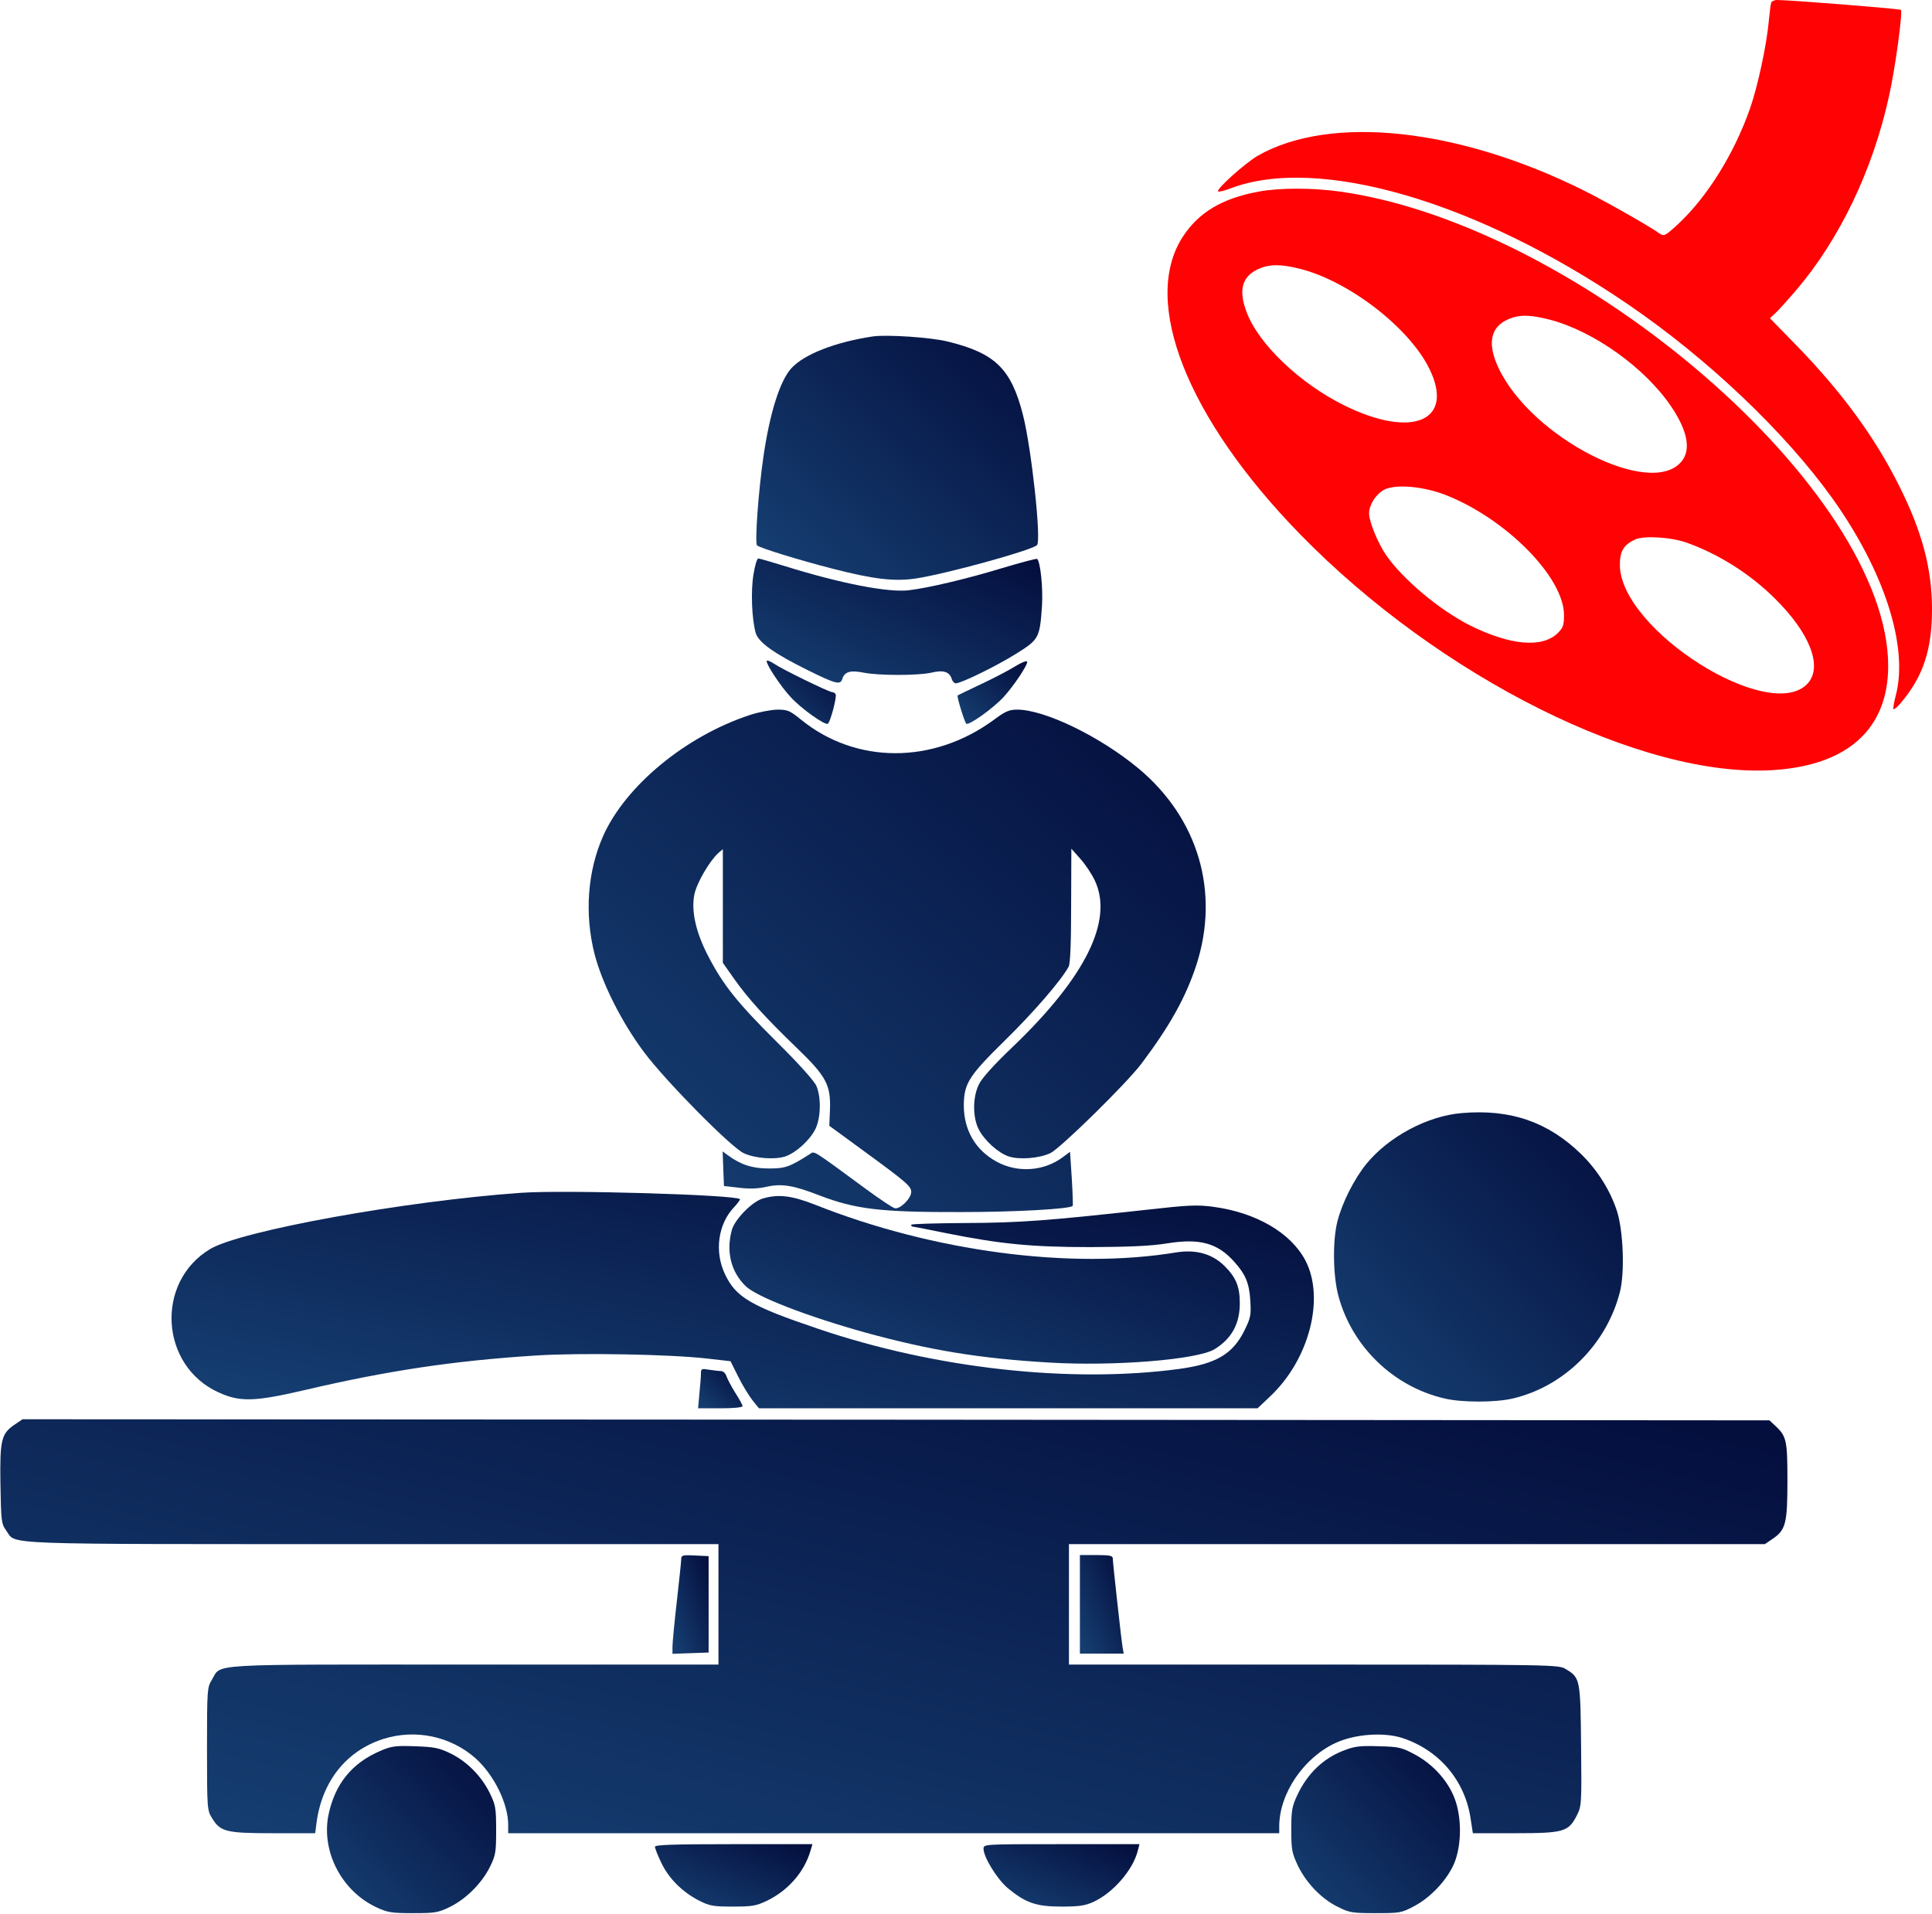
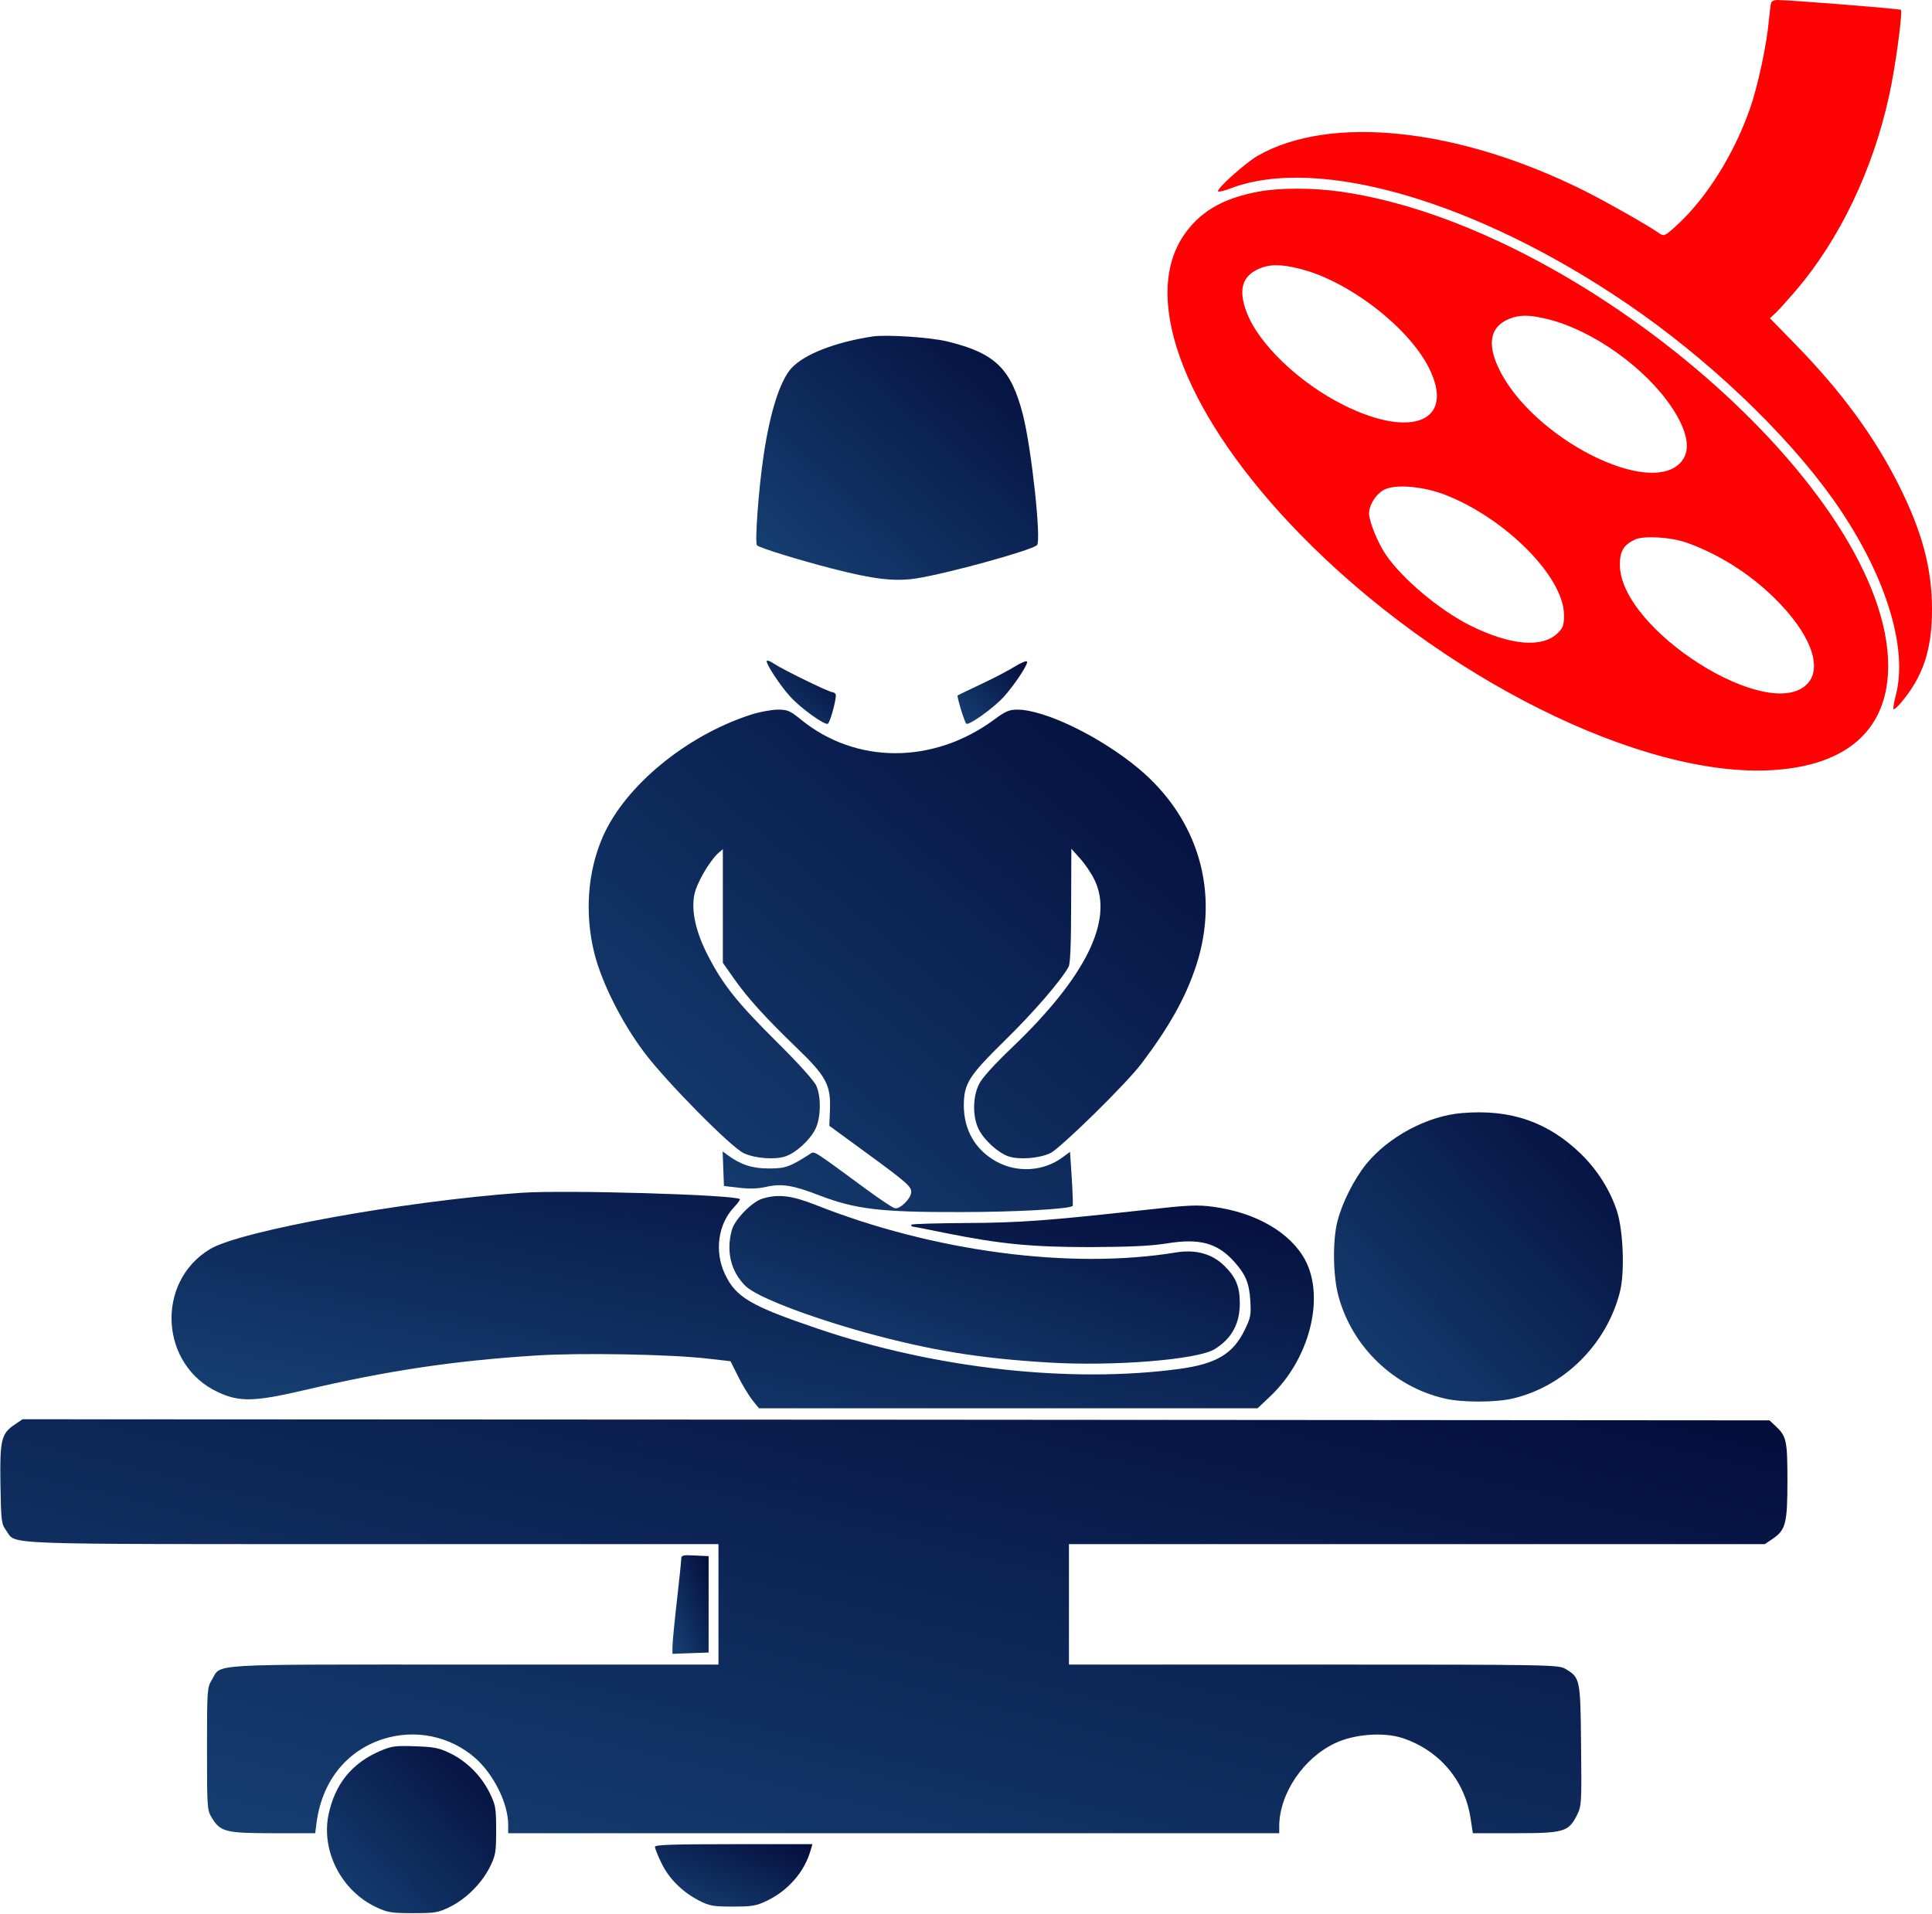
<svg xmlns="http://www.w3.org/2000/svg" width="882" height="874" viewBox="0 0 882 874" fill="none">
  <path d="M808.6 1.2C808.3 1.9 807.9 5.6 807.5 9.5C806.6 20.2 802.4 39.7 798.9 49.6C791.6 70.4 779.3 90 766 102.4C760.1 107.8 759.7 108 757.6 106.6C752.9 103.2 732.9 91.9 723.1 87C665.7 58.4 607.4 52.2 574.2 71.1C568.4 74.5 555.1 86.4 556.1 87.4C556.4 87.7 559 87.1 561.8 86C601.8 70.8 674.2 91.9 743 138.8C779.4 163.6 814.8 197.2 836.5 227.5C860.2 260.7 871.3 295.1 865.5 317.4C864.6 320.7 864.2 323.5 864.4 323.8C864.7 324 866.2 322.8 867.7 321C877.9 309 882 296.8 882 278.2C882 259.6 877.5 242.7 866.9 221.6C855.8 199.4 840.7 178.9 820.3 157.9L808 145.3L810.6 142.9C812 141.6 816.2 136.9 820 132.5C839.9 109.1 855 77.6 862.4 43.8C865.2 31.4 868.7 5.4 867.8 4.5C867.3 4 817.2 6.10352e-05 811.2 6.10352e-05C810 6.10352e-05 808.8 0.6 808.6 1.2Z" fill="#FF0203" />
  <path d="M574.5 87.5C557.8 90.6 547.2 97 539.9 108.2C520.9 137.7 541.9 191 593.5 243.9C657.3 309.3 749.8 355.5 809.6 351.6C843.6 349.4 861.9 332.8 862 304.2C862.1 224.5 722.1 103.2 612 87.5C599.3 85.7 584 85.7 574.5 87.5ZM592.9 122.6C615.1 127.9 643 149.2 652.4 168.1C664.4 192.1 644.9 200.6 613.5 185C593.2 174.9 574.5 157 569.1 142.5C565.3 132.5 567 126.3 574.3 122.9C579.4 120.6 584.4 120.5 592.9 122.6ZM707.3 145.9C727.5 151.1 751.1 168 763 185.7C770.4 196.7 772 205.2 767.8 210.5C754.1 227.9 699.3 200.1 684.1 168C678.4 155.9 680.7 148 690.9 144.9C695.2 143.7 699.3 143.9 707.3 145.9ZM659.7 225.9C687.3 236.6 714 263.5 714 280.8C714 285.4 713.6 286.6 711.2 289C704.1 296 689.5 294.7 671 285.5C657.1 278.5 640.1 264.2 632.7 253.3C629 247.9 625.1 238.3 625 234.5C625 230.4 628.4 225.2 632.3 223.4C637.6 221 649.8 222.1 659.7 225.9ZM770.1 247.8C784.4 252.9 798.8 261.9 810.1 273.1C826.2 288.9 832.2 304.3 825.3 312C808.1 330.9 739.6 287.6 739.5 257.9C739.5 251.6 741.2 248.8 746.5 246.3C750.5 244.5 762.8 245.2 770.1 247.8Z" fill="#FF0203" />
  <path d="M398.497 153.6C381.297 156.2 367.197 161.7 361.297 168.1C356.097 173.8 351.497 188.3 348.597 208C346.297 223.4 344.497 248 345.597 249C346.897 250.2 364.397 255.6 379.497 259.5C398.797 264.5 408.297 265.6 418.297 264.1C432.397 261.9 470.897 251.3 473.397 248.9C475.497 247 470.897 204.7 466.997 189.4C461.597 168.3 454.297 161.2 432.497 155.9C424.697 154 404.797 152.7 398.497 153.6Z" fill="url(#paint0_linear_164_458)" />
-   <path d="M343.995 262.2C342.695 269.7 343.195 282.6 344.995 289C346.195 293.2 353.395 298.4 368.595 305.9C381.495 312.3 383.595 312.8 384.495 310.1C385.495 306.7 388.195 305.9 394.195 307.1C401.095 308.5 419.195 308.5 425.295 307.1C430.695 305.8 433.495 306.7 434.495 310C434.795 311.1 435.695 312 436.295 312C438.795 312 454.895 304.1 463.695 298.6C474.295 292 474.695 291.4 475.695 276.5C476.195 268.6 474.995 256.6 473.495 255.2C473.295 254.9 466.195 256.8 457.795 259.3C441.395 264.3 423.995 268.4 414.895 269.5C405.495 270.6 384.095 266.5 358.395 258.5C352.195 256.6 346.795 255 346.195 255C345.595 255 344.595 258.3 343.995 262.2Z" fill="url(#paint1_linear_164_458)" />
  <path d="M350 301.9C350 303.7 356.4 313.3 360.7 318C365.5 323.4 376.9 331.5 378 330.4C379.3 329 382.1 318 381.5 317C381.2 316.4 380.4 316 379.9 316C378.4 316 357.1 305.6 353.3 303C351.4 301.7 350 301.3 350 301.9Z" fill="url(#paint2_linear_164_458)" />
  <path d="M463.497 304.2C460.797 305.9 453.797 309.6 447.997 312.3C442.197 315 437.397 317.4 437.197 317.5C436.697 317.9 440.197 329.3 441.097 330.4C442.097 331.5 453.597 323.3 458.297 318.1C463.097 312.8 469.297 303.4 468.897 302.1C468.697 301.5 466.297 302.5 463.497 304.2Z" fill="url(#paint3_linear_164_458)" />
  <path d="M342.497 326.4C313.097 336 285.497 358.8 275.297 381.8C268.197 397.9 266.797 417.2 271.397 435.5C274.897 449 283.697 466.6 294.097 480.5C303.897 493.6 333.597 523.7 339.497 526.5C344.597 528.9 353.697 529.6 358.497 528C363.297 526.4 369.597 520.7 372.197 515.6C374.697 510.6 374.997 501.1 372.697 495.8C371.697 493.5 364.797 485.8 354.697 475.8C336.597 457.8 330.197 449.8 323.397 436.7C317.597 425.6 315.497 415.9 316.997 408.4C318.097 403.1 323.797 393.3 327.897 389.5L329.997 387.7V413.7V439.6L334.997 446.7C341.297 455.7 349.497 464.7 363.597 478.3C377.197 491.4 379.297 495.3 378.897 506.6L378.597 514L394.997 526C413.897 539.8 415.997 541.7 415.997 544.2C415.997 547.2 410.697 552.4 408.397 551.6C407.297 551.3 401.497 547.4 395.497 543C369.897 524.2 371.997 525.5 369.597 527C360.497 532.8 358.497 533.5 350.997 533.5C343.397 533.5 338.197 531.8 332.197 527.4L329.897 525.7L330.197 533.6L330.497 541.5L337.497 542.3C342.197 542.9 346.197 542.7 349.697 541.9C356.797 540.3 361.997 541.1 374.097 545.8C390.497 552.1 402.097 553.5 438.497 553.4C463.697 553.4 488.297 552 489.697 550.6C489.897 550.4 489.697 544.8 489.297 538.1L488.497 525.9L485.097 528.4C476.497 534.8 464.497 535.6 454.997 530.4C445.297 525.1 439.997 516 439.997 504.6C440.097 494.7 442.197 491.3 458.797 475C472.097 462 484.697 447.3 487.897 441.3C488.597 439.8 488.997 430.7 488.997 413.3L489.097 387.5L493.097 392C495.397 394.5 498.397 399 499.797 402C508.397 420.2 495.697 446 462.297 478C453.797 486.1 448.197 492.3 446.897 495.1C443.997 500.9 443.997 510.1 446.797 515.6C449.397 520.7 455.697 526.4 460.497 528C465.297 529.6 474.397 528.9 479.497 526.5C484.097 524.3 514.297 494.7 521.197 485.5C533.997 468.5 541.297 455.4 546.097 440.8C556.997 407.4 547.097 373.7 519.797 350.9C502.297 336.3 476.897 324 464.397 324C460.697 324 458.897 324.8 453.797 328.6C426.097 349 390.697 349 365.597 328.5C360.497 324.4 359.597 324 354.797 324C351.897 324.1 346.397 325.1 342.497 326.4Z" fill="url(#paint4_linear_164_458)" />
  <path d="M667.397 508.2C651.597 509.5 633.897 519 623.697 531.5C618.097 538.5 612.797 549 610.597 557.5C608.297 566.3 608.497 582.7 611.097 592C617.397 615 636.197 633.1 659.397 638.5C667.297 640.4 682.797 640.4 690.697 638.5C714.097 633 733.397 613.8 739.497 590C741.797 581.1 741.097 562.2 738.197 553C735.097 543.5 729.397 534.4 721.897 527C706.797 512.3 689.697 506.3 667.397 508.2Z" fill="url(#paint5_linear_164_458)" />
  <path d="M237.995 544.6C185.195 548.3 109.895 561.9 95.895 570.3C70.795 585.4 72.995 623.5 99.695 635.7C109.495 640.2 116.195 640 138.995 634.7C176.495 625.9 206.795 621.3 244.495 618.9C264.495 617.6 305.695 618.3 322.995 620.3L333.495 621.5L336.995 628.5C338.895 632.4 341.895 637.2 343.495 639.3L346.495 643H460.295H574.095L579.695 637.7C597.695 620.9 604.995 592.7 595.895 575.4C589.195 562.8 573.395 553.6 553.895 551C546.595 550 542.495 550.2 522.995 552.4C478.495 557.3 465.695 558.3 440.795 558.4C427.095 558.5 415.995 558.8 415.995 559.2C415.995 559.7 416.195 560 416.495 560C416.795 560 423.595 561.3 431.795 563C456.795 568 470.795 569.4 497.995 569.4C515.795 569.3 525.295 568.9 532.795 567.7C547.595 565.3 555.695 567.5 563.295 575.9C568.595 581.8 570.295 585.7 570.795 593.8C571.195 600.4 570.995 601.6 568.095 607.5C562.795 618.2 555.195 622.7 538.495 625C488.895 631.7 427.095 624.9 373.495 606.7C342.495 596.2 335.895 592.3 330.895 581.6C326.095 571.4 327.795 558.9 335.095 551.2C336.795 549.4 337.995 547.7 337.795 547.5C335.795 545.5 258.195 543.2 237.995 544.6Z" fill="url(#paint6_linear_164_458)" />
  <path d="M347.998 547.3C343.198 548.8 335.398 556.8 334.098 561.6C331.398 571.4 333.698 580.7 340.398 587.2C345.398 592.1 368.498 601 394.998 608.4C424.598 616.5 446.898 620.2 478.798 622.1C508.598 623.9 546.698 620.8 554.498 616C562.298 611.2 565.998 604.4 565.998 595C565.998 587.5 564.298 583.3 559.098 578.1C553.498 572.5 546.098 570.4 537.098 571.8C488.798 579.8 425.798 571.4 371.998 550C361.298 545.8 355.098 545.1 347.998 547.3Z" fill="url(#paint7_linear_164_458)" />
-   <path d="M319.995 627.1C319.995 628.4 319.695 632.5 319.295 636.2L318.695 643H328.895C334.795 643 338.995 642.6 338.995 642C338.995 641.5 337.495 638.7 335.595 635.8C333.795 632.9 331.995 629.5 331.595 628.2C331.195 627 330.095 626 329.195 626C328.295 626 325.795 625.7 323.795 625.4C320.295 624.8 319.995 624.9 319.995 627.1Z" fill="url(#paint8_linear_164_458)" />
  <path d="M6.897 650.3C0.597 654.5 -0.103 657.2 0.197 677.5C0.497 694.7 0.597 695.7 2.897 698.9C7.598 705.4 -3.603 705 169.998 705H327.997V732.5V760H216.397C91.698 760 101.397 759.4 96.698 767C94.597 770.4 94.498 771.5 94.498 798.5C94.498 825.9 94.597 826.6 96.797 830.1C100.597 836.4 103.297 837 124.797 837H143.897L144.497 832.3C146.997 813.3 158.097 799.4 174.898 794C189.598 789.3 205.697 792.7 217.097 802.8C225.497 810.3 231.997 823.5 231.997 833.1V837H407.997H583.998V833.7C584.098 818.8 595.198 802.5 609.698 795.8C618.498 791.7 631.698 790.8 640.098 793.5C656.898 799 668.598 812.7 671.298 829.9L672.398 837H691.498C713.798 837 715.998 836.4 719.798 829C721.998 824.6 722.098 824 721.798 797C721.498 766.5 721.398 766 714.698 762C711.598 760.1 708.798 760 599.798 760H487.998V732.5V705H646.898H805.698L809.098 702.7C815.198 698.6 815.998 695.7 815.998 676.2C815.998 657.6 815.598 655.8 810.498 651L807.798 648.5L409.097 648.2L10.297 648L6.897 650.3Z" fill="url(#paint9_linear_164_458)" />
  <path d="M311 711.7C311 712.7 310.1 721.4 309 731C307.9 740.6 307 750 307 751.8V755.1L315.3 754.8L323.5 754.5V732.5V710.5L317.3 710.2C311.8 709.9 311 710.1 311 711.7Z" fill="url(#paint10_linear_164_458)" />
-   <path d="M493 732.5V755H503H513L512.5 752.2C511.9 748.7 508 713.4 508 711.5C508 710.3 506.5 710 500.5 710H493V732.5Z" fill="url(#paint11_linear_164_458)" />
  <path d="M173.901 799.3C160.601 804.9 152.801 814.6 149.901 828.9C146.701 845.5 156.001 863.4 171.801 870.8C176.901 873.2 178.701 873.5 188.501 873.5C198.601 873.5 200.001 873.3 205.501 870.6C212.901 866.9 220.001 859.8 223.701 852.3C226.301 847 226.501 845.6 226.501 835.5C226.501 825.3 226.201 824 223.501 818.5C219.701 810.8 213.001 804.1 205.501 800.5C200.401 798 198.001 797.6 189.501 797.3C180.801 797 178.801 797.2 173.901 799.3Z" fill="url(#paint12_linear_164_458)" />
-   <path d="M614.1 799C604.4 802.5 596.9 809.6 592.2 819.7C589.8 824.8 589.5 826.7 589.5 835.5C589.5 844.7 589.8 846 592.6 852C596.5 859.9 603.4 867.1 610.9 870.7C616 873.3 617.5 873.5 628 873.5C639 873.5 639.8 873.4 645.6 870.3C653.4 866.2 661.1 857.8 664.1 850.2C667.3 841.9 667.3 829.7 664.1 821.2C661 813 654.1 805.4 645.8 801C640 797.9 638.7 797.5 629.5 797.3C621.4 797 618.5 797.3 614.1 799Z" fill="url(#paint13_linear_164_458)" />
  <path d="M299 843.2C299 843.9 300.3 847.2 301.9 850.5C305.3 857.7 311.5 863.8 319 867.7C323.9 870.2 325.5 870.5 334.5 870.5C343.2 870.5 345.2 870.2 350 867.9C359.8 863.2 367.2 854.7 370 845L370.9 842H334.9C306.9 842 299 842.3 299 843.2Z" fill="url(#paint14_linear_164_458)" />
-   <path d="M449 844.1C449 847.9 455.2 858 460.1 862.1C468.2 868.8 473 870.5 484.5 870.5C492.7 870.5 495.4 870.1 499.3 868.3C508.3 864.1 517.4 853.6 519.5 844.7L520.2 842H484.6C449 842 449 842 449 844.1Z" fill="url(#paint15_linear_164_458)" />
  <defs>
    <linearGradient id="paint0_linear_164_458" x1="354.112" y1="254.616" x2="453.829" y2="143.406" gradientUnits="userSpaceOnUse">
      <stop stop-color="#153D70" />
      <stop offset="1" stop-color="#040F3E" />
    </linearGradient>
    <linearGradient id="paint1_linear_164_458" x1="352.379" y1="306.83" x2="390.521" y2="221.174" gradientUnits="userSpaceOnUse">
      <stop stop-color="#153D70" />
      <stop offset="1" stop-color="#040F3E" />
    </linearGradient>
    <linearGradient id="paint2_linear_164_458" x1="352.172" y1="327.883" x2="378.13" y2="300.461" gradientUnits="userSpaceOnUse">
      <stop stop-color="#153D70" />
      <stop offset="1" stop-color="#040F3E" />
    </linearGradient>
    <linearGradient id="paint3_linear_164_458" x1="439.333" y1="327.909" x2="464.996" y2="300.356" gradientUnits="userSpaceOnUse">
      <stop stop-color="#153D70" />
      <stop offset="1" stop-color="#040F3E" />
    </linearGradient>
    <linearGradient id="paint4_linear_164_458" x1="288.104" y1="532.598" x2="491.684" y2="291.164" gradientUnits="userSpaceOnUse">
      <stop stop-color="#153D70" />
      <stop offset="1" stop-color="#040F3E" />
    </linearGradient>
    <linearGradient id="paint5_linear_164_458" x1="618.067" y1="627.947" x2="736.896" y2="513.359" gradientUnits="userSpaceOnUse">
      <stop stop-color="#153D70" />
      <stop offset="1" stop-color="#040F3E" />
    </linearGradient>
    <linearGradient id="paint6_linear_164_458" x1="114.162" y1="634.036" x2="147.789" y2="462.67" gradientUnits="userSpaceOnUse">
      <stop stop-color="#153D70" />
      <stop offset="1" stop-color="#040F3E" />
    </linearGradient>
    <linearGradient id="paint7_linear_164_458" x1="349.013" y1="615.676" x2="391.031" y2="492.143" gradientUnits="userSpaceOnUse">
      <stop stop-color="#153D70" />
      <stop offset="1" stop-color="#040F3E" />
    </linearGradient>
    <linearGradient id="paint8_linear_164_458" x1="320.091" y1="641.375" x2="336.156" y2="623.795" gradientUnits="userSpaceOnUse">
      <stop stop-color="#153D70" />
      <stop offset="1" stop-color="#040F3E" />
    </linearGradient>
    <linearGradient id="paint9_linear_164_458" x1="56.237" y1="819.858" x2="133.433" y2="498.039" gradientUnits="userSpaceOnUse">
      <stop stop-color="#153D70" />
      <stop offset="1" stop-color="#040F3E" />
    </linearGradient>
    <linearGradient id="paint10_linear_164_458" x1="308.135" y1="751.017" x2="333.634" y2="741.991" gradientUnits="userSpaceOnUse">
      <stop stop-color="#153D70" />
      <stop offset="1" stop-color="#040F3E" />
    </linearGradient>
    <linearGradient id="paint11_linear_164_458" x1="494.375" y1="750.919" x2="523.745" y2="738.312" gradientUnits="userSpaceOnUse">
      <stop stop-color="#153D70" />
      <stop offset="1" stop-color="#040F3E" />
    </linearGradient>
    <linearGradient id="paint12_linear_164_458" x1="154.583" y1="866.579" x2="223.273" y2="799.445" gradientUnits="userSpaceOnUse">
      <stop stop-color="#153D70" />
      <stop offset="1" stop-color="#040F3E" />
    </linearGradient>
    <linearGradient id="paint13_linear_164_458" x1="594.794" y1="866.58" x2="663.471" y2="799.648" gradientUnits="userSpaceOnUse">
      <stop stop-color="#153D70" />
      <stop offset="1" stop-color="#040F3E" />
    </linearGradient>
    <linearGradient id="paint14_linear_164_458" x1="303.944" y1="867.915" x2="321.971" y2="823.994" gradientUnits="userSpaceOnUse">
      <stop stop-color="#153D70" />
      <stop offset="1" stop-color="#040F3E" />
    </linearGradient>
    <linearGradient id="paint15_linear_164_458" x1="453.896" y1="867.915" x2="472.048" y2="824.118" gradientUnits="userSpaceOnUse">
      <stop stop-color="#153D70" />
      <stop offset="1" stop-color="#040F3E" />
    </linearGradient>
  </defs>
</svg>